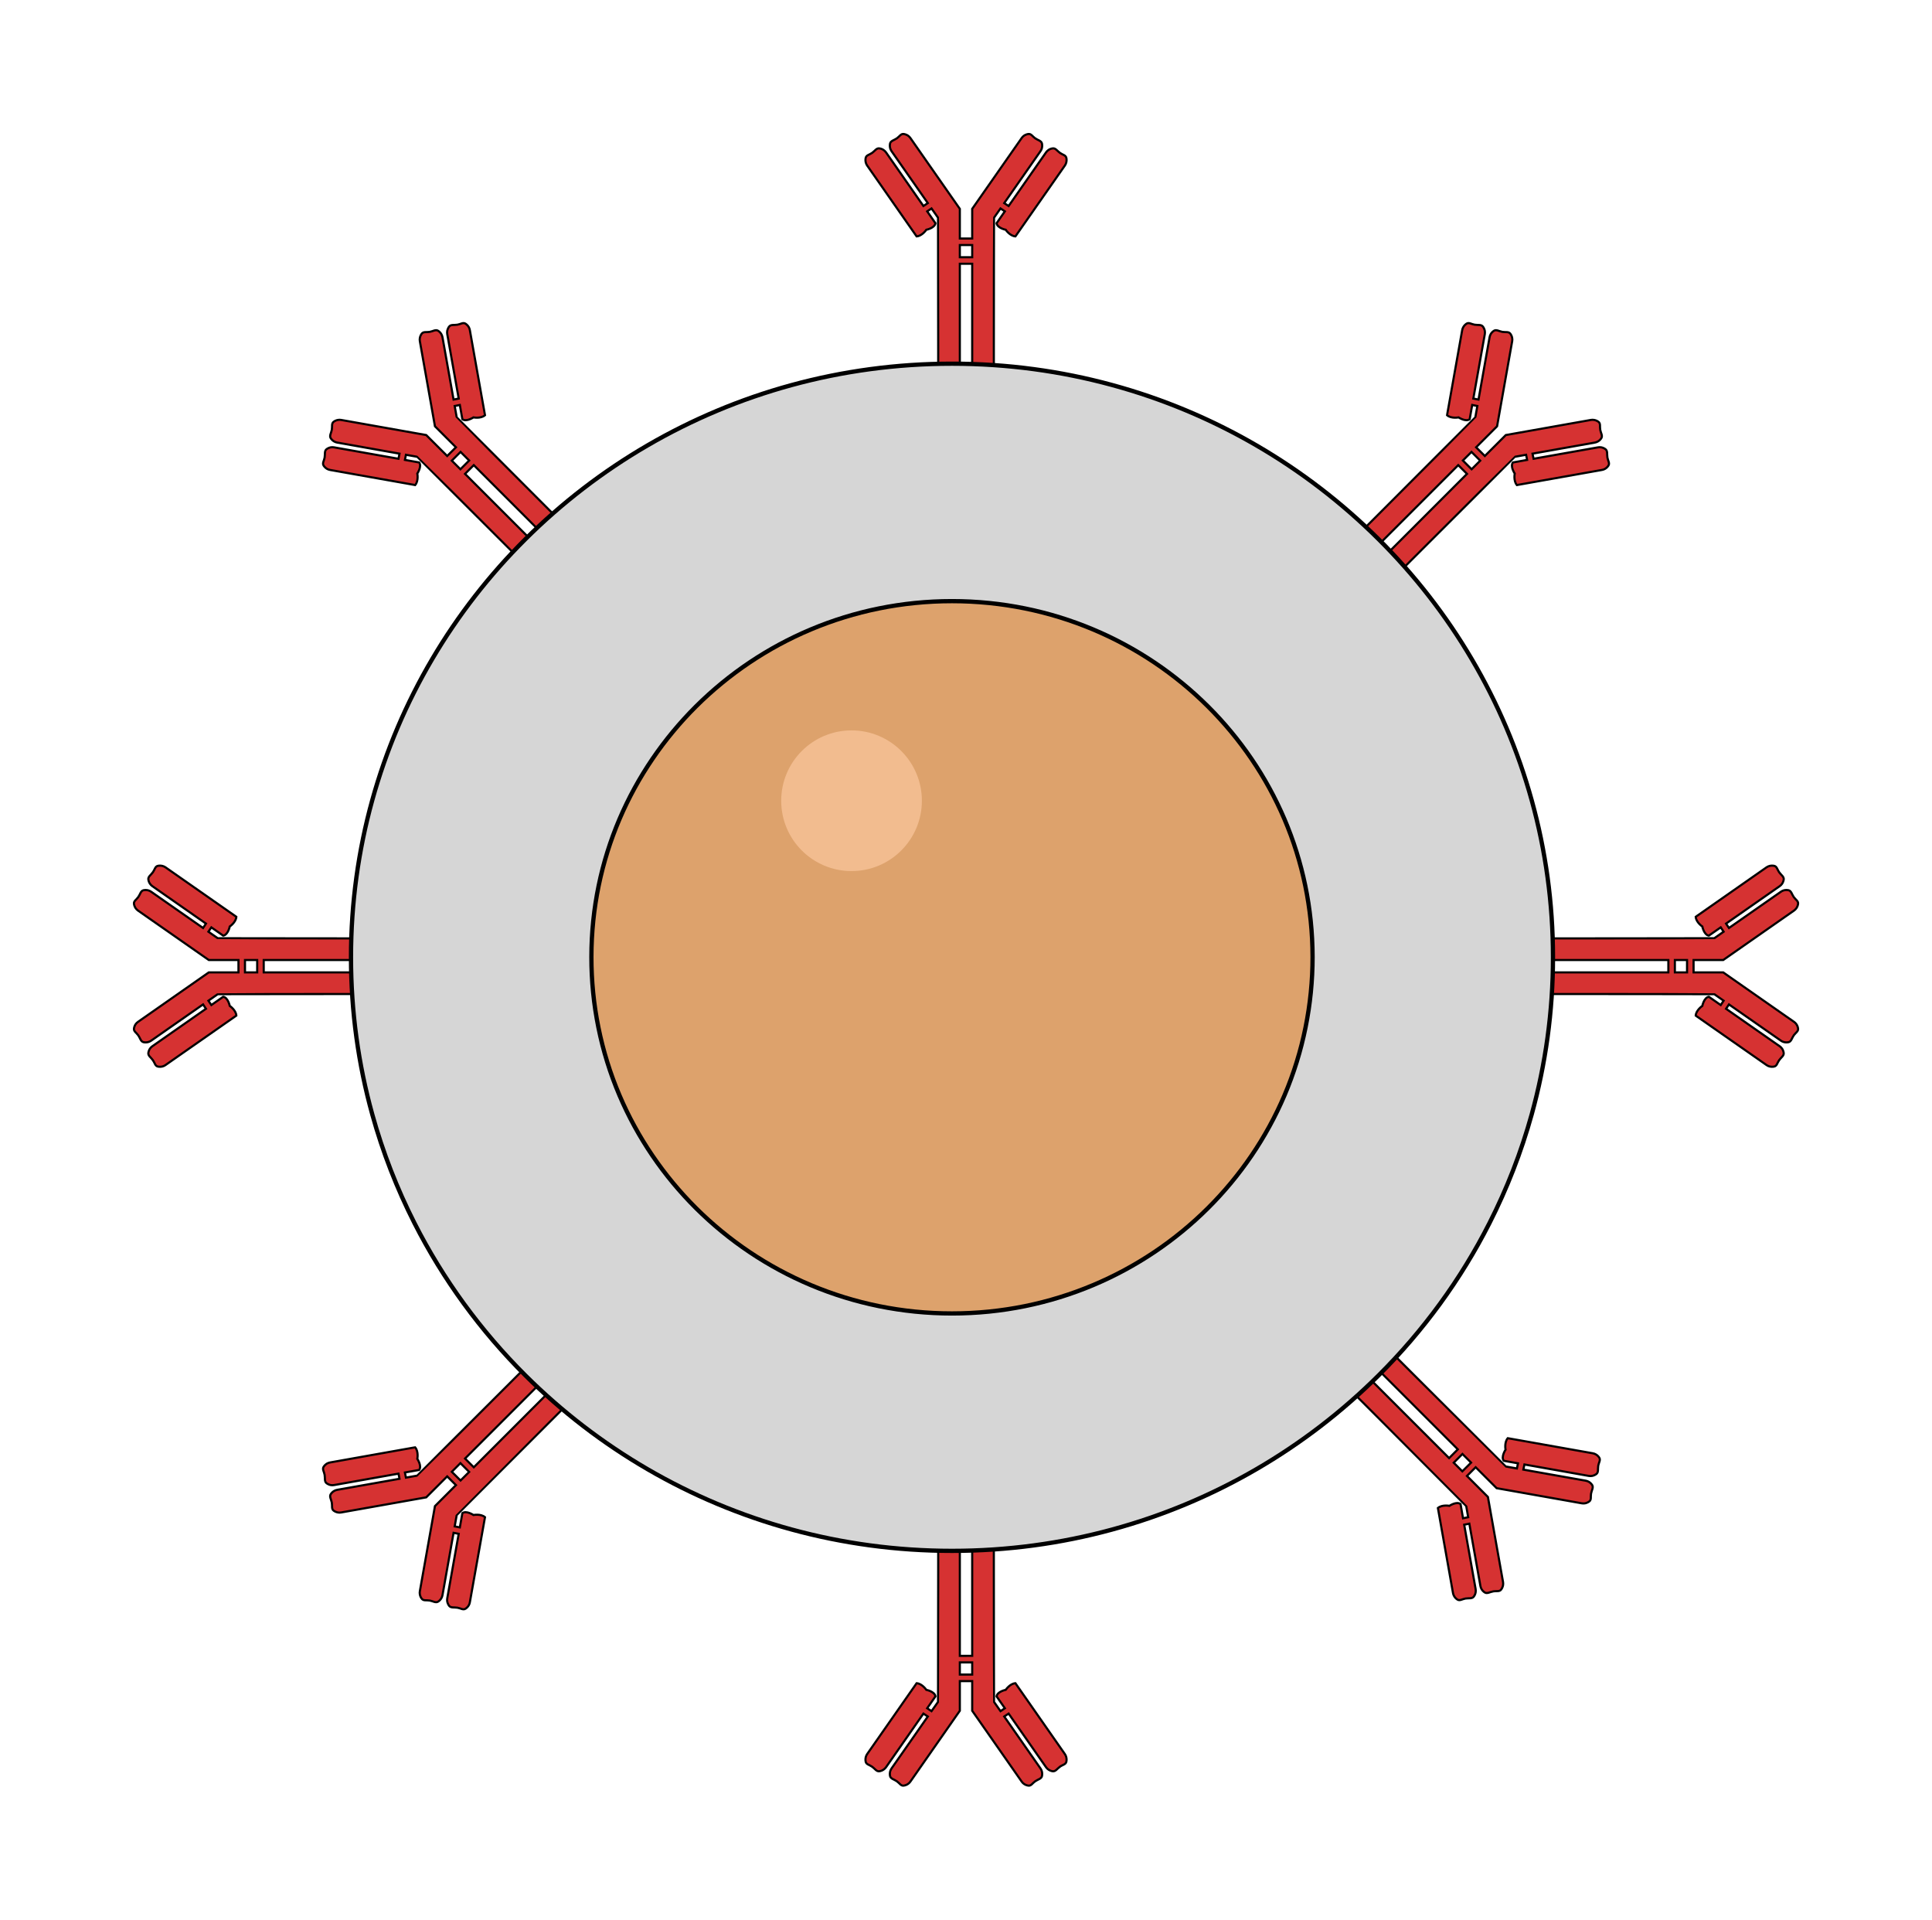
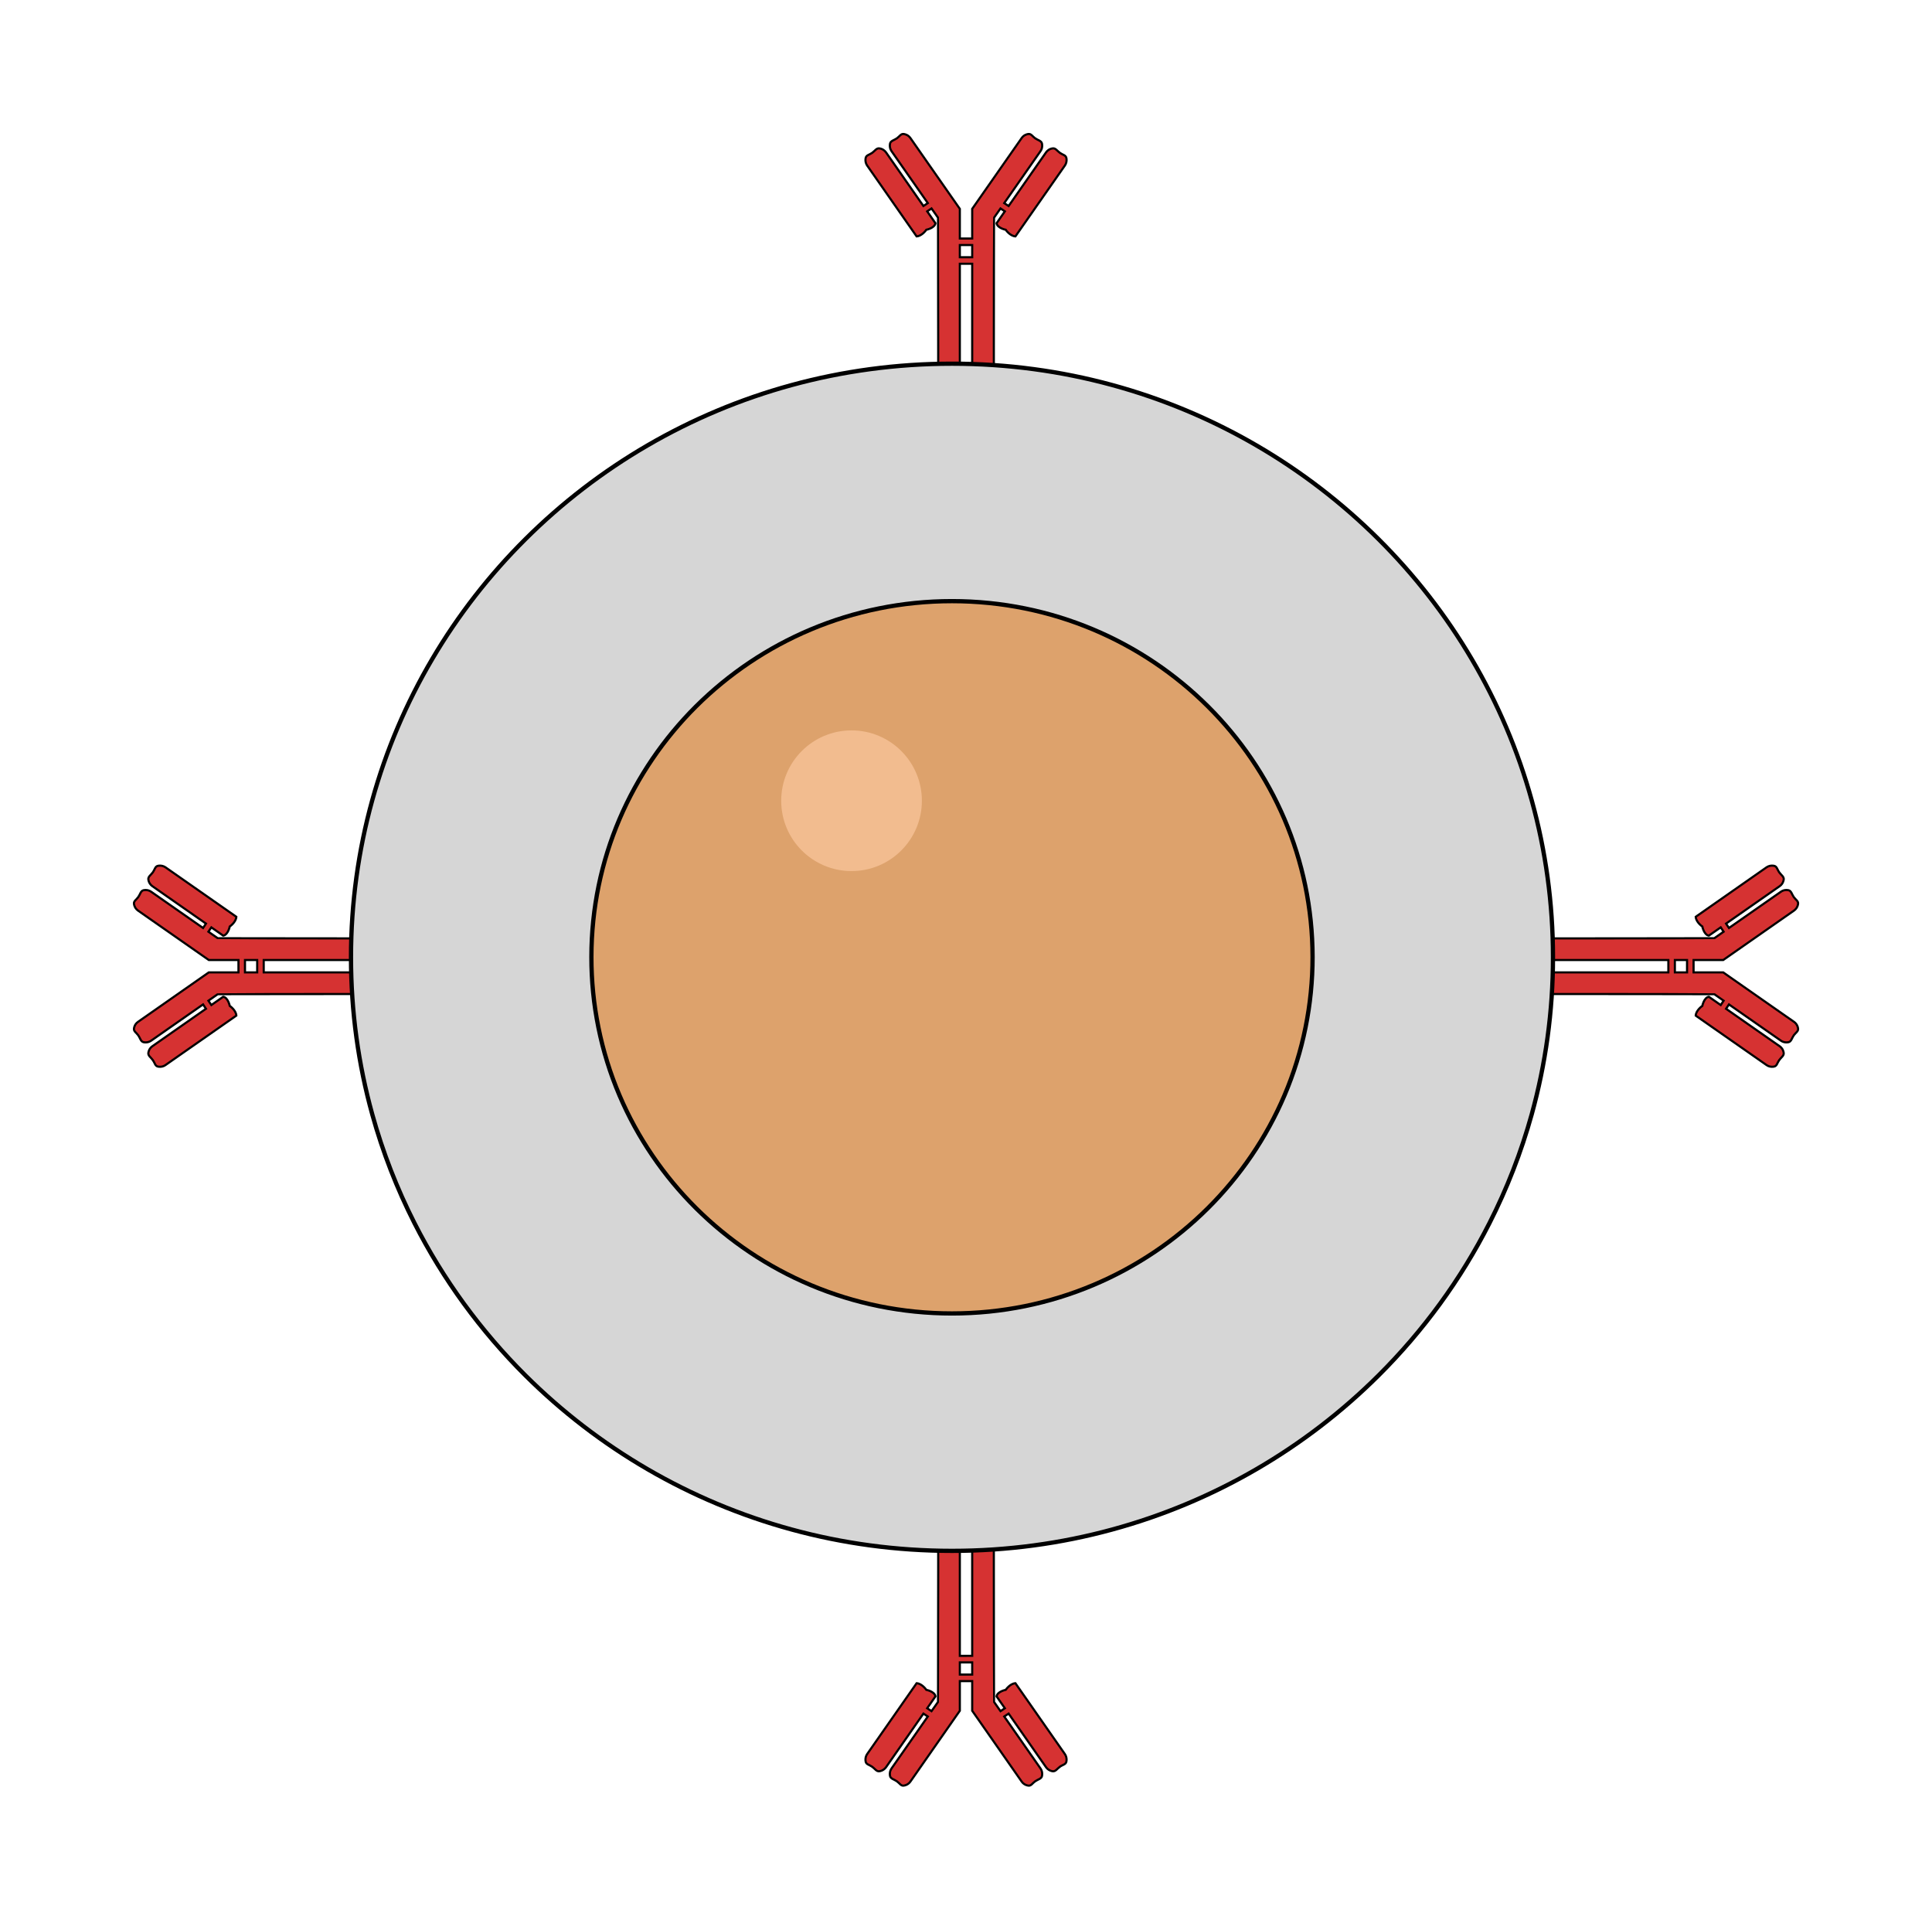
<svg xmlns="http://www.w3.org/2000/svg" width="305.093" height="303.08" viewBox="0 0 228.82 227.31" class="displayed_equation">
  <defs>
    <clipPath id="svg687173972023tikz_00003a">
      <path d="M 179 98 L 213.09 98 L 213.09 130 L 179 130 Z M 179 98" />
    </clipPath>
    <clipPath id="svg687173972023tikz_00003b">
      <path d="M 15.734 102 L 47 102 L 47 127 L 15.734 127 Z M 15.734 102" />
    </clipPath>
    <clipPath id="svg687173972023tikz_00003c">
      <path d="M 15.734 98 L 50 98 L 50 130 L 15.734 130 Z M 15.734 98" />
    </clipPath>
    <clipPath id="svg687173972023tikz_00003d">
      <path d="M 102 15.734 L 127 15.734 L 127 47 L 102 47 Z M 102 15.734" />
    </clipPath>
    <clipPath id="svg687173972023tikz_00003e">
      <path d="M 98 15.734 L 130 15.734 L 130 50 L 98 50 Z M 98 15.734" />
    </clipPath>
    <clipPath id="svg687173972023tikz_00003f">
      <path d="M 102 181 L 127 181 L 127 211.574 L 102 211.574 Z M 102 181" />
    </clipPath>
    <clipPath id="svg687173972023tikz_00003g">
      <path d="M 98 177 L 130 177 L 130 211.574 L 98 211.574 Z M 98 177" />
    </clipPath>
  </defs>
  <path d="M 212.754 121.273 C 212.68 121.168 212.59 121.078 212.48 121.004 C 209.688 119.051 206.891 117.098 204.094 115.145 C 202.922 115.145 201.754 115.145 200.582 115.145 C 200.582 114.656 200.582 114.168 200.582 113.68 C 201.754 113.68 202.922 113.68 204.094 113.68 C 206.891 111.727 209.688 109.773 212.48 107.824 C 212.59 107.746 212.68 107.656 212.754 107.551 C 212.859 107.402 212.93 107.227 212.957 107.039 C 213.012 106.699 212.676 106.547 212.449 106.227 C 212.449 106.227 212.449 106.223 212.445 106.223 C 212.223 105.902 212.156 105.48 211.82 105.414 C 211.637 105.379 211.449 105.383 211.273 105.43 C 211.148 105.465 211.031 105.516 210.926 105.594 C 208.875 107.023 206.824 108.453 204.773 109.887 C 204.66 109.715 204.547 109.543 204.43 109.367 C 206.547 107.891 208.664 106.414 210.781 104.934 C 210.891 104.859 210.98 104.766 211.055 104.664 C 211.16 104.516 211.227 104.34 211.258 104.152 C 211.309 103.812 210.949 103.613 210.723 103.293 C 210.719 103.293 210.719 103.293 210.719 103.289 C 210.496 102.973 210.457 102.594 210.121 102.527 C 209.938 102.492 209.75 102.496 209.57 102.543 C 209.449 102.574 209.332 102.629 209.223 102.703 C 206.477 104.625 203.727 106.543 200.98 108.461 C 200.93 108.496 200.883 108.527 200.836 108.562 C 200.879 109.215 201.617 109.711 201.617 109.711 C 201.617 109.711 201.812 110.703 202.391 110.793 C 202.438 110.758 202.488 110.727 202.535 110.691 C 202.957 110.398 203.375 110.105 203.797 109.812 C 203.91 109.984 204.027 110.156 204.141 110.328 C 203.777 110.582 203.414 110.84 203.051 111.09 C 203.02 111.102 192.711 111.117 187.539 111.117 C 186.289 111.117 185.039 111.117 183.793 111.117 C 183.691 111.117 183.594 111.137 183.504 111.164 C 183.328 111.223 183.176 111.328 183.051 111.473 C 182.855 111.695 182.727 112.012 182.719 112.363 C 182.719 112.375 182.719 112.387 182.719 112.398 C 182.719 112.758 182.844 113.086 183.043 113.316 C 183.176 113.469 183.336 113.578 183.516 113.637 C 183.605 113.664 183.695 113.68 183.793 113.68 C 185.113 113.68 186.434 113.68 187.75 113.68 C 191.031 113.68 194.312 113.68 197.594 113.68 C 197.594 114.168 197.594 114.656 197.594 115.145 C 194.312 115.145 191.031 115.145 187.75 115.145 C 186.434 115.145 185.113 115.145 183.793 115.145 C 183.695 115.145 183.605 115.16 183.516 115.188 C 183.336 115.242 183.176 115.355 183.043 115.508 C 182.844 115.738 182.719 116.066 182.719 116.426 C 182.719 116.438 182.719 116.449 182.719 116.461 C 182.727 116.812 182.855 117.125 183.051 117.352 C 183.176 117.492 183.328 117.602 183.504 117.656 C 183.594 117.688 183.691 117.707 183.793 117.707 C 185.039 117.707 186.289 117.707 187.539 117.707 C 192.711 117.707 203.02 117.723 203.051 117.734 C 203.414 117.988 203.777 118.238 204.141 118.496 C 204.027 118.668 203.91 118.84 203.797 119.012 C 203.375 118.719 202.957 118.426 202.535 118.133 C 202.488 118.098 202.438 118.066 202.391 118.031 C 201.812 118.121 201.617 119.113 201.617 119.113 C 201.617 119.113 200.879 119.609 200.836 120.262 C 200.883 120.297 200.93 120.328 200.977 120.363 C 203.727 122.281 206.477 124.199 209.223 126.117 C 209.332 126.195 209.449 126.25 209.57 126.281 C 209.75 126.328 209.938 126.336 210.121 126.297 C 210.457 126.23 210.496 125.852 210.719 125.535 C 210.719 125.531 210.719 125.531 210.723 125.531 C 210.949 125.211 211.309 125.012 211.254 124.672 C 211.227 124.488 211.16 124.312 211.055 124.16 C 210.98 124.059 210.891 123.965 210.781 123.891 C 208.664 122.41 206.547 120.934 204.43 119.453 C 204.547 119.281 204.66 119.109 204.773 118.938 C 206.824 120.367 208.875 121.801 210.926 123.23 C 211.031 123.309 211.148 123.359 211.273 123.395 C 211.449 123.441 211.637 123.445 211.82 123.41 C 212.156 123.344 212.223 122.922 212.445 122.602 C 212.449 122.602 212.449 122.602 212.449 122.598 C 212.676 122.281 213.012 122.125 212.957 121.781 C 212.93 121.598 212.859 121.422 212.754 121.273 Z M 198.367 113.68 C 198.848 113.68 199.328 113.68 199.809 113.68 C 199.809 114.168 199.809 114.656 199.809 115.145 C 199.328 115.145 198.848 115.145 198.367 115.145 C 198.367 114.656 198.367 114.168 198.367 113.68 Z M 198.367 113.68" fill="#d63232" />
  <g clip-path="url(#svg687173972023tikz_00003a)">
    <path d="M 2127.539 1060.366 C 2126.797 1061.42 2125.898 1062.319 2124.805 1063.061 C 2096.875 1082.592 2068.906 1102.123 2040.938 1121.655 C 2029.219 1121.655 2017.539 1121.655 2005.82 1121.655 C 2005.82 1126.537 2005.82 1131.42 2005.82 1136.303 C 2017.539 1136.303 2029.219 1136.303 2040.938 1136.303 C 2068.906 1155.834 2096.875 1175.366 2124.805 1194.858 C 2125.898 1195.639 2126.797 1196.537 2127.539 1197.592 C 2128.594 1199.077 2129.297 1200.834 2129.57 1202.709 C 2130.117 1206.108 2126.758 1207.631 2124.492 1210.834 C 2124.492 1210.834 2124.492 1210.873 2124.453 1210.873 C 2122.227 1214.077 2121.562 1218.295 2118.203 1218.959 C 2116.367 1219.311 2114.492 1219.272 2112.734 1218.803 C 2111.484 1218.452 2110.312 1217.944 2109.258 1217.162 C 2088.75 1202.866 2068.242 1188.569 2047.734 1174.233 C 2046.602 1175.952 2045.469 1177.67 2044.297 1179.428 C 2065.469 1194.194 2086.641 1208.959 2107.812 1223.764 C 2108.906 1224.506 2109.805 1225.444 2110.547 1226.459 C 2111.602 1227.944 2112.266 1229.702 2112.578 1231.577 C 2113.086 1234.975 2109.492 1236.967 2107.227 1240.17 C 2107.188 1240.17 2107.188 1240.17 2107.188 1240.209 C 2104.961 1243.373 2104.57 1247.162 2101.211 1247.827 C 2099.375 1248.178 2097.5 1248.139 2095.703 1247.67 C 2094.492 1247.358 2093.32 1246.811 2092.227 1246.069 C 2064.766 1226.85 2037.266 1207.67 2009.805 1188.491 C 2009.297 1188.139 2008.828 1187.827 2008.359 1187.475 C 2008.789 1180.952 2016.172 1175.991 2016.172 1175.991 C 2016.172 1175.991 2018.125 1166.069 2023.906 1165.17 C 2024.375 1165.522 2024.883 1165.834 2025.352 1166.186 C 2029.57 1169.116 2033.75 1172.045 2037.969 1174.975 C 2039.102 1173.256 2040.273 1171.537 2041.406 1169.819 C 2037.773 1167.28 2034.141 1164.702 2030.508 1162.202 C 2030.195 1162.084 1927.109 1161.928 1875.391 1161.928 C 1862.891 1161.928 1850.391 1161.928 1837.93 1161.928 C 1836.914 1161.928 1835.938 1161.733 1835.039 1161.459 C 1833.281 1160.873 1831.758 1159.819 1830.508 1158.373 C 1828.555 1156.147 1827.266 1152.983 1827.188 1149.467 C 1827.188 1149.35 1827.188 1149.233 1827.188 1149.116 C 1827.188 1145.522 1828.438 1142.241 1830.43 1139.936 C 1831.758 1138.412 1833.359 1137.319 1835.156 1136.733 C 1836.055 1136.459 1836.953 1136.303 1837.93 1136.303 C 1851.133 1136.303 1864.336 1136.303 1877.5 1136.303 C 1910.312 1136.303 1943.125 1136.303 1975.938 1136.303 C 1975.938 1131.42 1975.938 1126.537 1975.938 1121.655 C 1943.125 1121.655 1910.312 1121.655 1877.5 1121.655 C 1864.336 1121.655 1851.133 1121.655 1837.93 1121.655 C 1836.953 1121.655 1836.055 1121.498 1835.156 1121.225 C 1833.359 1120.678 1831.758 1119.545 1830.43 1118.022 C 1828.438 1115.717 1827.188 1112.436 1827.188 1108.842 C 1827.188 1108.725 1827.188 1108.608 1827.188 1108.491 C 1827.266 1104.975 1828.555 1101.85 1830.508 1099.584 C 1831.758 1098.178 1833.281 1097.084 1835.039 1096.537 C 1835.938 1096.225 1836.914 1096.03 1837.93 1096.03 C 1850.391 1096.03 1862.891 1096.03 1875.391 1096.03 C 1927.109 1096.03 2030.195 1095.873 2030.508 1095.756 C 2034.141 1093.217 2037.773 1090.717 2041.406 1088.139 C 2040.273 1086.42 2039.102 1084.702 2037.969 1082.983 C 2033.75 1085.912 2029.57 1088.842 2025.352 1091.772 C 2024.883 1092.123 2024.375 1092.436 2023.906 1092.787 C 2018.125 1091.889 2016.172 1081.967 2016.172 1081.967 C 2016.172 1081.967 2008.789 1077.006 2008.359 1070.483 C 2008.828 1070.131 2009.297 1069.819 2009.766 1069.467 C 2037.266 1050.287 2064.766 1031.108 2092.227 1011.928 C 2093.32 1011.147 2094.492 1010.6 2095.703 1010.288 C 2097.5 1009.819 2099.375 1009.741 2101.211 1010.131 C 2104.57 1010.795 2104.961 1014.584 2107.188 1017.748 C 2107.188 1017.788 2107.188 1017.788 2107.227 1017.788 C 2109.492 1020.991 2113.086 1022.983 2112.539 1026.381 C 2112.266 1028.217 2111.602 1029.975 2110.547 1031.498 C 2109.805 1032.514 2108.906 1033.452 2107.812 1034.194 C 2086.641 1048.998 2065.469 1063.764 2044.297 1078.569 C 2045.469 1080.287 2046.602 1082.006 2047.734 1083.725 C 2068.242 1069.428 2088.75 1055.092 2109.258 1040.795 C 2110.312 1040.014 2111.484 1039.506 2112.734 1039.155 C 2114.492 1038.686 2116.367 1038.647 2118.203 1038.998 C 2121.562 1039.662 2122.227 1043.881 2124.453 1047.084 C 2124.492 1047.084 2124.492 1047.084 2124.492 1047.123 C 2126.758 1050.287 2130.117 1051.85 2129.57 1055.287 C 2129.297 1057.123 2128.594 1058.881 2127.539 1060.366 Z M 1983.672 1136.303 C 1988.477 1136.303 1993.281 1136.303 1998.086 1136.303 C 1998.086 1131.42 1998.086 1126.537 1998.086 1121.655 C 1993.281 1121.655 1988.477 1121.655 1983.672 1121.655 C 1983.672 1126.537 1983.672 1131.42 1983.672 1136.303 Z M 1983.672 1136.303" transform="matrix(.1 0 0 -.1 0 227.31)" fill="none" stroke-width="2.524" stroke="#000" stroke-miterlimit="10" />
  </g>
  <g clip-path="url(#svg687173972023tikz_00003b)">
    <path d="M 27.211 119.113 C 27.211 119.113 27.012 118.121 26.434 118.031 C 26.387 118.066 26.34 118.098 26.289 118.133 C 25.867 118.426 25.449 118.719 25.031 119.012 C 24.914 118.84 24.801 118.668 24.684 118.496 C 25.047 118.238 25.414 117.988 25.777 117.734 C 25.805 117.723 36.113 117.707 41.289 117.707 C 42.535 117.707 43.785 117.707 45.035 117.707 C 45.133 117.707 45.23 117.688 45.324 117.656 C 45.496 117.602 45.648 117.492 45.773 117.352 C 45.973 117.125 46.098 116.812 46.105 116.461 C 46.105 116.449 46.105 116.438 46.105 116.426 C 46.105 116.066 45.98 115.738 45.781 115.508 C 45.652 115.355 45.488 115.242 45.309 115.188 C 45.223 115.16 45.129 115.145 45.035 115.145 C 43.715 115.145 42.395 115.145 41.074 115.145 C 37.793 115.145 34.516 115.145 31.234 115.145 C 31.234 114.656 31.234 114.168 31.234 113.68 C 34.512 113.68 37.793 113.68 41.074 113.68 C 42.395 113.68 43.715 113.68 45.035 113.68 C 45.129 113.68 45.223 113.664 45.309 113.637 C 45.488 113.578 45.652 113.469 45.781 113.316 C 45.98 113.086 46.105 112.758 46.105 112.398 C 46.105 112.387 46.105 112.375 46.105 112.363 C 46.098 112.012 45.973 111.695 45.773 111.473 C 45.648 111.328 45.496 111.223 45.324 111.164 C 45.23 111.137 45.133 111.117 45.035 111.117 C 43.785 111.117 42.535 111.117 41.289 111.117 C 36.113 111.117 25.805 111.102 25.777 111.09 C 25.414 110.84 25.047 110.582 24.684 110.328 C 24.801 110.156 24.914 109.984 25.031 109.812 C 25.449 110.105 25.867 110.398 26.289 110.691 C 26.34 110.727 26.387 110.758 26.434 110.793 C 27.012 110.703 27.211 109.711 27.211 109.711 C 27.211 109.711 27.949 109.215 27.992 108.562 C 27.945 108.527 27.895 108.496 27.848 108.461 C 25.098 106.543 22.352 104.621 19.602 102.703 C 19.492 102.629 19.375 102.574 19.254 102.543 C 19.074 102.496 18.887 102.492 18.703 102.527 C 18.367 102.594 18.332 102.973 18.105 103.289 C 18.105 103.289 18.105 103.293 18.102 103.293 C 17.875 103.613 17.516 103.812 17.57 104.152 C 17.598 104.34 17.664 104.516 17.773 104.664 C 17.844 104.766 17.938 104.859 18.043 104.934 C 20.16 106.414 22.277 107.891 24.395 109.367 C 24.281 109.543 24.164 109.715 24.051 109.887 C 22 108.453 19.953 107.023 17.902 105.594 C 17.793 105.516 17.676 105.465 17.551 105.43 C 17.375 105.383 17.188 105.379 17.004 105.414 C 16.668 105.48 16.602 105.902 16.379 106.223 C 16.379 106.223 16.379 106.227 16.375 106.227 C 16.148 106.547 15.816 106.699 15.867 107.039 C 15.898 107.227 15.965 107.402 16.07 107.551 C 16.145 107.656 16.234 107.746 16.344 107.824 C 19.141 109.773 21.938 111.727 24.73 113.68 C 25.902 113.68 27.074 113.68 28.242 113.68 C 28.242 114.168 28.242 114.656 28.242 115.145 C 27.074 115.145 25.902 115.145 24.73 115.145 C 21.938 117.098 19.141 119.051 16.344 121.004 C 16.234 121.078 16.145 121.168 16.07 121.273 C 15.965 121.422 15.898 121.598 15.867 121.781 C 15.816 122.125 16.148 122.281 16.375 122.598 C 16.379 122.602 16.379 122.602 16.379 122.602 C 16.602 122.922 16.668 123.344 17.004 123.41 C 17.188 123.445 17.375 123.441 17.551 123.395 C 17.676 123.359 17.793 123.309 17.902 123.23 C 19.953 121.801 22 120.367 24.051 118.938 C 24.164 119.109 24.281 119.281 24.395 119.453 C 22.277 120.934 20.16 122.41 18.043 123.891 C 17.938 123.965 17.844 124.059 17.773 124.16 C 17.664 124.312 17.598 124.484 17.57 124.672 C 17.516 125.012 17.875 125.211 18.102 125.531 C 18.105 125.531 18.105 125.531 18.105 125.535 C 18.332 125.852 18.367 126.23 18.703 126.297 C 18.887 126.336 19.074 126.328 19.254 126.281 C 19.375 126.25 19.492 126.195 19.602 126.117 C 22.352 124.199 25.098 122.281 27.848 120.363 C 27.895 120.328 27.945 120.297 27.992 120.262 C 27.949 119.609 27.211 119.113 27.211 119.113 Z M 29.016 113.68 C 29.496 113.68 29.977 113.68 30.461 113.68 C 30.461 114.168 30.461 114.656 30.461 115.145 C 29.98 115.145 29.496 115.145 29.016 115.145 C 29.016 114.656 29.016 114.168 29.016 113.68 Z M 29.016 113.68" fill="#d63232" />
  </g>
  <g clip-path="url(#svg687173972023tikz_00003c)">
-     <path d="M 272.109 1081.967 C 272.109 1081.967 270.117 1091.889 264.336 1092.787 C 263.867 1092.436 263.398 1092.123 262.891 1091.772 C 258.672 1088.842 254.492 1085.912 250.312 1082.983 C 249.141 1084.702 248.008 1086.42 246.836 1088.139 C 250.469 1090.717 254.141 1093.217 257.773 1095.756 C 258.047 1095.873 361.133 1096.03 412.891 1096.03 C 425.352 1096.03 437.852 1096.03 450.352 1096.03 C 451.328 1096.03 452.305 1096.225 453.242 1096.537 C 454.961 1097.084 456.484 1098.178 457.734 1099.584 C 459.727 1101.85 460.977 1104.975 461.055 1108.491 C 461.055 1108.608 461.055 1108.725 461.055 1108.842 C 461.055 1112.436 459.805 1115.717 457.812 1118.022 C 456.523 1119.545 454.883 1120.678 453.086 1121.225 C 452.227 1121.498 451.289 1121.655 450.352 1121.655 C 437.148 1121.655 423.945 1121.655 410.742 1121.655 C 377.93 1121.655 345.156 1121.655 312.344 1121.655 C 312.344 1126.537 312.344 1131.42 312.344 1136.303 C 345.117 1136.303 377.93 1136.303 410.742 1136.303 C 423.945 1136.303 437.148 1136.303 450.352 1136.303 C 451.289 1136.303 452.227 1136.459 453.086 1136.733 C 454.883 1137.319 456.523 1138.412 457.812 1139.936 C 459.805 1142.241 461.055 1145.522 461.055 1149.116 C 461.055 1149.233 461.055 1149.35 461.055 1149.467 C 460.977 1152.983 459.727 1156.147 457.734 1158.373 C 456.484 1159.819 454.961 1160.873 453.242 1161.459 C 452.305 1161.733 451.328 1161.928 450.352 1161.928 C 437.852 1161.928 425.352 1161.928 412.891 1161.928 C 361.133 1161.928 258.047 1162.084 257.773 1162.202 C 254.141 1164.702 250.469 1167.28 246.836 1169.819 C 248.008 1171.537 249.141 1173.256 250.312 1174.975 C 254.492 1172.045 258.672 1169.116 262.891 1166.186 C 263.398 1165.834 263.867 1165.522 264.336 1165.17 C 270.117 1166.069 272.109 1175.991 272.109 1175.991 C 272.109 1175.991 279.492 1180.952 279.922 1187.475 C 279.453 1187.827 278.945 1188.139 278.477 1188.491 C 250.977 1207.67 223.516 1226.889 196.016 1246.069 C 194.922 1246.811 193.75 1247.358 192.539 1247.67 C 190.742 1248.139 188.867 1248.178 187.031 1247.827 C 183.672 1247.162 183.32 1243.373 181.055 1240.209 C 181.055 1240.209 181.055 1240.17 181.016 1240.17 C 178.75 1236.967 175.156 1234.975 175.703 1231.577 C 175.977 1229.702 176.641 1227.944 177.734 1226.459 C 178.438 1225.444 179.375 1224.506 180.43 1223.764 C 201.602 1208.959 222.773 1194.194 243.945 1179.428 C 242.812 1177.67 241.641 1175.952 240.508 1174.233 C 220 1188.569 199.531 1202.866 179.023 1217.162 C 177.93 1217.944 176.758 1218.452 175.508 1218.803 C 173.75 1219.272 171.875 1219.311 170.039 1218.959 C 166.68 1218.295 166.016 1214.077 163.789 1210.873 C 163.789 1210.873 163.789 1210.834 163.75 1210.834 C 161.484 1207.631 158.164 1206.108 158.672 1202.709 C 158.984 1200.834 159.648 1199.077 160.703 1197.592 C 161.445 1196.537 162.344 1195.639 163.438 1194.858 C 191.406 1175.366 219.375 1155.834 247.305 1136.303 C 259.023 1136.303 270.742 1136.303 282.422 1136.303 C 282.422 1131.42 282.422 1126.537 282.422 1121.655 C 270.742 1121.655 259.023 1121.655 247.305 1121.655 C 219.375 1102.123 191.406 1082.592 163.438 1063.061 C 162.344 1062.319 161.445 1061.42 160.703 1060.366 C 159.648 1058.881 158.984 1057.123 158.672 1055.287 C 158.164 1051.85 161.484 1050.287 163.75 1047.123 C 163.789 1047.084 163.789 1047.084 163.789 1047.084 C 166.016 1043.881 166.68 1039.662 170.039 1038.998 C 171.875 1038.647 173.75 1038.686 175.508 1039.155 C 176.758 1039.506 177.93 1040.014 179.023 1040.795 C 199.531 1055.092 220 1069.428 240.508 1083.725 C 241.641 1082.006 242.812 1080.287 243.945 1078.569 C 222.773 1063.764 201.602 1048.998 180.43 1034.194 C 179.375 1033.452 178.438 1032.514 177.734 1031.498 C 176.641 1029.975 175.977 1028.256 175.703 1026.381 C 175.156 1022.983 178.75 1020.991 181.016 1017.788 C 181.055 1017.788 181.055 1017.788 181.055 1017.748 C 183.32 1014.584 183.672 1010.795 187.031 1010.131 C 188.867 1009.741 190.742 1009.819 192.539 1010.288 C 193.75 1010.6 194.922 1011.147 196.016 1011.928 C 223.516 1031.108 250.977 1050.287 278.477 1069.467 C 278.945 1069.819 279.453 1070.131 279.922 1070.483 C 279.492 1077.006 272.109 1081.967 272.109 1081.967 Z M 290.156 1136.303 C 294.961 1136.303 299.766 1136.303 304.609 1136.303 C 304.609 1131.42 304.609 1126.537 304.609 1121.655 C 299.805 1121.655 294.961 1121.655 290.156 1121.655 C 290.156 1126.537 290.156 1131.42 290.156 1136.303 Z M 290.156 1136.303" transform="matrix(.1 0 0 -.1 0 227.31)" fill="none" stroke-width="2.524" stroke="#000" stroke-miterlimit="10" />
+     <path d="M 272.109 1081.967 C 272.109 1081.967 270.117 1091.889 264.336 1092.787 C 263.867 1092.436 263.398 1092.123 262.891 1091.772 C 258.672 1088.842 254.492 1085.912 250.312 1082.983 C 249.141 1084.702 248.008 1086.42 246.836 1088.139 C 250.469 1090.717 254.141 1093.217 257.773 1095.756 C 258.047 1095.873 361.133 1096.03 412.891 1096.03 C 425.352 1096.03 437.852 1096.03 450.352 1096.03 C 451.328 1096.03 452.305 1096.225 453.242 1096.537 C 454.961 1097.084 456.484 1098.178 457.734 1099.584 C 459.727 1101.85 460.977 1104.975 461.055 1108.491 C 461.055 1108.608 461.055 1108.725 461.055 1108.842 C 461.055 1112.436 459.805 1115.717 457.812 1118.022 C 456.523 1119.545 454.883 1120.678 453.086 1121.225 C 452.227 1121.498 451.289 1121.655 450.352 1121.655 C 437.148 1121.655 423.945 1121.655 410.742 1121.655 C 377.93 1121.655 345.156 1121.655 312.344 1121.655 C 312.344 1126.537 312.344 1131.42 312.344 1136.303 C 345.117 1136.303 377.93 1136.303 410.742 1136.303 C 423.945 1136.303 437.148 1136.303 450.352 1136.303 C 451.289 1136.303 452.227 1136.459 453.086 1136.733 C 454.883 1137.319 456.523 1138.412 457.812 1139.936 C 459.805 1142.241 461.055 1145.522 461.055 1149.116 C 461.055 1149.233 461.055 1149.35 461.055 1149.467 C 460.977 1152.983 459.727 1156.147 457.734 1158.373 C 456.484 1159.819 454.961 1160.873 453.242 1161.459 C 452.305 1161.733 451.328 1161.928 450.352 1161.928 C 437.852 1161.928 425.352 1161.928 412.891 1161.928 C 361.133 1161.928 258.047 1162.084 257.773 1162.202 C 254.141 1164.702 250.469 1167.28 246.836 1169.819 C 248.008 1171.537 249.141 1173.256 250.312 1174.975 C 254.492 1172.045 258.672 1169.116 262.891 1166.186 C 263.398 1165.834 263.867 1165.522 264.336 1165.17 C 270.117 1166.069 272.109 1175.991 272.109 1175.991 C 272.109 1175.991 279.492 1180.952 279.922 1187.475 C 279.453 1187.827 278.945 1188.139 278.477 1188.491 C 250.977 1207.67 223.516 1226.889 196.016 1246.069 C 194.922 1246.811 193.75 1247.358 192.539 1247.67 C 190.742 1248.139 188.867 1248.178 187.031 1247.827 C 183.672 1247.162 183.32 1243.373 181.055 1240.209 C 178.75 1236.967 175.156 1234.975 175.703 1231.577 C 175.977 1229.702 176.641 1227.944 177.734 1226.459 C 178.438 1225.444 179.375 1224.506 180.43 1223.764 C 201.602 1208.959 222.773 1194.194 243.945 1179.428 C 242.812 1177.67 241.641 1175.952 240.508 1174.233 C 220 1188.569 199.531 1202.866 179.023 1217.162 C 177.93 1217.944 176.758 1218.452 175.508 1218.803 C 173.75 1219.272 171.875 1219.311 170.039 1218.959 C 166.68 1218.295 166.016 1214.077 163.789 1210.873 C 163.789 1210.873 163.789 1210.834 163.75 1210.834 C 161.484 1207.631 158.164 1206.108 158.672 1202.709 C 158.984 1200.834 159.648 1199.077 160.703 1197.592 C 161.445 1196.537 162.344 1195.639 163.438 1194.858 C 191.406 1175.366 219.375 1155.834 247.305 1136.303 C 259.023 1136.303 270.742 1136.303 282.422 1136.303 C 282.422 1131.42 282.422 1126.537 282.422 1121.655 C 270.742 1121.655 259.023 1121.655 247.305 1121.655 C 219.375 1102.123 191.406 1082.592 163.438 1063.061 C 162.344 1062.319 161.445 1061.42 160.703 1060.366 C 159.648 1058.881 158.984 1057.123 158.672 1055.287 C 158.164 1051.85 161.484 1050.287 163.75 1047.123 C 163.789 1047.084 163.789 1047.084 163.789 1047.084 C 166.016 1043.881 166.68 1039.662 170.039 1038.998 C 171.875 1038.647 173.75 1038.686 175.508 1039.155 C 176.758 1039.506 177.93 1040.014 179.023 1040.795 C 199.531 1055.092 220 1069.428 240.508 1083.725 C 241.641 1082.006 242.812 1080.287 243.945 1078.569 C 222.773 1063.764 201.602 1048.998 180.43 1034.194 C 179.375 1033.452 178.438 1032.514 177.734 1031.498 C 176.641 1029.975 175.977 1028.256 175.703 1026.381 C 175.156 1022.983 178.75 1020.991 181.016 1017.788 C 181.055 1017.788 181.055 1017.788 181.055 1017.748 C 183.32 1014.584 183.672 1010.795 187.031 1010.131 C 188.867 1009.741 190.742 1009.819 192.539 1010.288 C 193.75 1010.6 194.922 1011.147 196.016 1011.928 C 223.516 1031.108 250.977 1050.287 278.477 1069.467 C 278.945 1069.819 279.453 1070.131 279.922 1070.483 C 279.492 1077.006 272.109 1081.967 272.109 1081.967 Z M 290.156 1136.303 C 294.961 1136.303 299.766 1136.303 304.609 1136.303 C 304.609 1131.42 304.609 1126.537 304.609 1121.655 C 299.805 1121.655 294.961 1121.655 290.156 1121.655 C 290.156 1126.537 290.156 1131.42 290.156 1136.303 Z M 290.156 1136.303" transform="matrix(.1 0 0 -.1 0 227.31)" fill="none" stroke-width="2.524" stroke="#000" stroke-miterlimit="10" />
  </g>
  <g clip-path="url(#svg687173972023tikz_00003d)">
    <path d="M 125.535 18.105 C 125.535 18.105 125.531 18.105 125.531 18.102 C 125.215 17.875 125.012 17.516 124.672 17.57 C 124.488 17.598 124.312 17.664 124.16 17.773 C 124.059 17.848 123.965 17.938 123.891 18.043 C 122.41 20.16 120.934 22.277 119.457 24.395 C 119.285 24.281 119.109 24.164 118.938 24.051 C 120.367 22 121.801 19.949 123.23 17.902 C 123.309 17.793 123.363 17.676 123.395 17.555 C 123.441 17.375 123.445 17.188 123.41 17.004 C 123.344 16.668 122.922 16.602 122.605 16.379 C 122.602 16.379 122.602 16.375 122.598 16.375 C 122.281 16.148 122.125 15.816 121.785 15.867 C 121.602 15.898 121.426 15.965 121.273 16.07 C 121.172 16.145 121.078 16.234 121.004 16.344 C 119.051 19.141 117.098 21.938 115.145 24.73 C 115.145 25.902 115.145 27.074 115.145 28.242 C 114.656 28.242 114.168 28.242 113.68 28.242 C 113.68 27.074 113.68 25.902 113.68 24.73 C 111.727 21.938 109.777 19.141 107.824 16.344 C 107.746 16.234 107.656 16.145 107.551 16.07 C 107.402 15.965 107.227 15.898 107.039 15.867 C 106.703 15.816 106.547 16.148 106.227 16.375 C 106.227 16.375 106.223 16.379 106.223 16.379 C 105.906 16.602 105.484 16.668 105.414 17.004 C 105.379 17.188 105.383 17.375 105.43 17.555 C 105.465 17.676 105.52 17.793 105.594 17.902 C 107.023 19.949 108.457 22 109.887 24.051 C 109.715 24.164 109.543 24.281 109.367 24.395 C 107.891 22.277 106.414 20.16 104.938 18.043 C 104.859 17.938 104.77 17.848 104.664 17.773 C 104.516 17.664 104.34 17.598 104.152 17.57 C 103.812 17.516 103.613 17.875 103.297 18.102 C 103.293 18.105 103.293 18.105 103.289 18.105 C 102.973 18.328 102.594 18.367 102.527 18.703 C 102.492 18.887 102.496 19.074 102.543 19.254 C 102.574 19.375 102.629 19.492 102.703 19.602 C 104.625 22.352 106.543 25.098 108.461 27.848 C 108.496 27.895 108.527 27.941 108.562 27.992 C 109.215 27.945 109.711 27.207 109.711 27.207 C 109.711 27.207 110.703 27.012 110.793 26.434 C 110.762 26.387 110.727 26.336 110.691 26.289 C 110.398 25.867 110.105 25.449 109.812 25.027 C 109.984 24.914 110.156 24.801 110.328 24.684 C 110.586 25.051 110.84 25.414 111.094 25.773 C 111.102 25.801 111.117 36.113 111.117 41.285 C 111.117 42.535 111.117 43.785 111.117 45.031 C 111.117 45.133 111.137 45.23 111.164 45.324 C 111.223 45.492 111.332 45.648 111.473 45.773 C 111.699 45.973 112.012 46.098 112.363 46.105 C 112.375 46.105 112.387 46.105 112.398 46.105 C 112.762 46.105 113.086 45.98 113.316 45.781 C 113.469 45.652 113.582 45.488 113.641 45.309 C 113.664 45.223 113.68 45.129 113.68 45.031 C 113.68 43.715 113.68 42.395 113.68 41.074 C 113.68 37.793 113.68 34.512 113.68 31.234 C 114.168 31.234 114.656 31.23 115.145 31.23 C 115.145 34.512 115.145 37.793 115.145 41.074 C 115.145 42.395 115.145 43.715 115.145 45.031 C 115.145 45.129 115.16 45.223 115.188 45.309 C 115.242 45.488 115.355 45.652 115.508 45.781 C 115.738 45.98 116.066 46.105 116.426 46.105 C 116.438 46.105 116.449 46.105 116.461 46.105 C 116.812 46.098 117.129 45.973 117.352 45.773 C 117.496 45.648 117.602 45.492 117.66 45.324 C 117.688 45.23 117.707 45.133 117.707 45.031 C 117.707 43.785 117.707 42.535 117.707 41.285 C 117.707 36.113 117.723 25.805 117.734 25.773 C 117.988 25.414 118.242 25.051 118.496 24.684 C 118.668 24.801 118.84 24.914 119.012 25.027 C 118.719 25.449 118.426 25.867 118.133 26.289 C 118.098 26.336 118.066 26.387 118.031 26.434 C 118.121 27.012 119.113 27.207 119.113 27.207 C 119.113 27.207 119.609 27.945 120.262 27.992 C 120.297 27.941 120.328 27.895 120.363 27.848 C 122.281 25.098 124.199 22.352 126.121 19.602 C 126.195 19.492 126.25 19.375 126.281 19.254 C 126.328 19.074 126.336 18.887 126.297 18.703 C 126.23 18.367 125.852 18.328 125.535 18.105 Z M 113.68 30.461 C 113.68 29.977 113.68 29.496 113.68 29.016 C 114.168 29.016 114.656 29.016 115.145 29.016 C 115.145 29.496 115.145 29.977 115.145 30.461 C 114.656 30.461 114.168 30.461 113.68 30.461 Z M 113.68 30.461" fill="#d63232" />
  </g>
  <g clip-path="url(#svg687173972023tikz_00003e)">
    <path d="M 1255.352 2092.045 C 1255.352 2092.045 1255.312 2092.045 1255.312 2092.084 C 1252.148 2094.35 1250.117 2097.944 1246.719 2097.397 C 1244.883 2097.123 1243.125 2096.459 1241.602 2095.366 C 1240.586 2094.623 1239.648 2093.725 1238.906 2092.67 C 1224.102 2071.498 1209.336 2050.327 1194.57 2029.155 C 1192.852 2030.287 1191.094 2031.459 1189.375 2032.592 C 1203.672 2053.1 1218.008 2073.608 1232.305 2094.077 C 1233.086 2095.17 1233.633 2096.342 1233.945 2097.553 C 1234.414 2099.35 1234.453 2101.225 1234.102 2103.061 C 1233.438 2106.42 1229.219 2107.084 1226.055 2109.311 C 1226.016 2109.311 1226.016 2109.35 1225.977 2109.35 C 1222.812 2111.616 1221.25 2114.936 1217.852 2114.428 C 1216.016 2114.116 1214.258 2113.452 1212.734 2112.397 C 1211.719 2111.655 1210.781 2110.756 1210.039 2109.662 C 1190.508 2081.694 1170.977 2053.725 1151.445 2025.795 C 1151.445 2014.077 1151.445 2002.358 1151.445 1990.678 C 1146.562 1990.678 1141.68 1990.678 1136.797 1990.678 C 1136.797 2002.358 1136.797 2014.077 1136.797 2025.795 C 1117.266 2053.725 1097.773 2081.694 1078.242 2109.662 C 1077.461 2110.756 1076.562 2111.655 1075.508 2112.397 C 1074.023 2113.452 1072.266 2114.116 1070.391 2114.428 C 1067.031 2114.936 1065.469 2111.616 1062.266 2109.35 C 1062.266 2109.35 1062.227 2109.311 1062.227 2109.311 C 1059.062 2107.084 1054.844 2106.42 1054.141 2103.061 C 1053.789 2101.225 1053.828 2099.35 1054.297 2097.553 C 1054.648 2096.342 1055.195 2095.17 1055.938 2094.077 C 1070.234 2073.608 1084.57 2053.1 1098.867 2032.592 C 1097.148 2031.459 1095.43 2030.287 1093.672 2029.155 C 1078.906 2050.327 1064.141 2071.498 1049.375 2092.67 C 1048.594 2093.725 1047.695 2094.623 1046.641 2095.366 C 1045.156 2096.459 1043.398 2097.123 1041.523 2097.397 C 1038.125 2097.944 1036.133 2094.35 1032.969 2092.084 C 1032.93 2092.045 1032.93 2092.045 1032.891 2092.045 C 1029.727 2089.819 1025.938 2089.428 1025.273 2086.069 C 1024.922 2084.233 1024.961 2082.358 1025.43 2080.561 C 1025.742 2079.35 1026.289 2078.178 1027.031 2077.084 C 1046.25 2049.584 1065.43 2022.123 1084.609 1994.623 C 1084.961 1994.155 1085.273 1993.686 1085.625 1993.178 C 1092.148 1993.647 1097.109 2001.03 1097.109 2001.03 C 1097.109 2001.03 1107.031 2002.983 1107.93 2008.764 C 1107.617 2009.233 1107.266 2009.741 1106.914 2010.209 C 1103.984 2014.428 1101.055 2018.608 1098.125 2022.827 C 1099.844 2023.959 1101.562 2025.092 1103.281 2026.264 C 1105.859 2022.592 1108.398 2018.959 1110.938 2015.366 C 1111.016 2015.092 1111.172 1911.967 1111.172 1860.248 C 1111.172 1847.748 1111.172 1835.248 1111.172 1822.787 C 1111.172 1821.772 1111.367 1820.795 1111.641 1819.858 C 1112.227 1818.178 1113.32 1816.616 1114.727 1815.366 C 1116.992 1813.373 1120.117 1812.123 1123.633 1812.045 C 1123.75 1812.045 1123.867 1812.045 1123.984 1812.045 C 1127.617 1812.045 1130.859 1813.295 1133.164 1815.287 C 1134.688 1816.577 1135.82 1818.217 1136.406 1820.014 C 1136.641 1820.873 1136.797 1821.811 1136.797 1822.787 C 1136.797 1835.952 1136.797 1849.155 1136.797 1862.358 C 1136.797 1895.17 1136.797 1927.983 1136.797 1960.756 C 1141.68 1960.756 1146.562 1960.795 1151.445 1960.795 C 1151.445 1927.983 1151.445 1895.17 1151.445 1862.358 C 1151.445 1849.155 1151.445 1835.952 1151.445 1822.787 C 1151.445 1821.811 1151.602 1820.873 1151.875 1820.014 C 1152.422 1818.217 1153.555 1816.577 1155.078 1815.287 C 1157.383 1813.295 1160.664 1812.045 1164.258 1812.045 C 1164.375 1812.045 1164.492 1812.045 1164.609 1812.045 C 1168.125 1812.123 1171.289 1813.373 1173.516 1815.366 C 1174.961 1816.616 1176.016 1818.178 1176.602 1819.858 C 1176.875 1820.795 1177.07 1821.772 1177.07 1822.787 C 1177.07 1835.248 1177.07 1847.748 1177.07 1860.248 C 1177.07 1911.967 1177.227 2015.053 1177.344 2015.366 C 1179.883 2018.959 1182.422 2022.592 1184.961 2026.264 C 1186.68 2025.092 1188.398 2023.959 1190.117 2022.827 C 1187.188 2018.608 1184.258 2014.428 1181.328 2010.209 C 1180.977 2009.741 1180.664 2009.233 1180.312 2008.764 C 1181.211 2002.983 1191.133 2001.03 1191.133 2001.03 C 1191.133 2001.03 1196.094 1993.647 1202.617 1993.178 C 1202.969 1993.686 1203.281 1994.155 1203.633 1994.623 C 1222.812 2022.123 1241.992 2049.584 1261.211 2077.084 C 1261.953 2078.178 1262.5 2079.35 1262.812 2080.561 C 1263.281 2082.358 1263.359 2084.233 1262.969 2086.069 C 1262.305 2089.428 1258.516 2089.819 1255.352 2092.045 Z M 1136.797 1968.491 C 1136.797 1973.334 1136.797 1978.139 1136.797 1982.944 C 1141.68 1982.944 1146.562 1982.944 1151.445 1982.944 C 1151.445 1978.139 1151.445 1973.334 1151.445 1968.491 C 1146.562 1968.491 1141.68 1968.491 1136.797 1968.491 Z M 1136.797 1968.491" transform="matrix(.1 0 0 -.1 0 227.31)" fill="none" stroke-width="2.524" stroke="#000" stroke-miterlimit="10" />
  </g>
  <g clip-path="url(#svg687173972023tikz_00003f)">
    <path d="M 126.121 207.707 C 124.199 204.957 122.281 202.211 120.363 199.461 C 120.328 199.414 120.297 199.367 120.262 199.316 C 119.609 199.363 119.113 200.102 119.113 200.102 C 119.113 200.102 118.121 200.297 118.031 200.875 C 118.066 200.922 118.098 200.973 118.133 201.02 C 118.426 201.441 118.719 201.859 119.012 202.281 C 118.84 202.395 118.668 202.508 118.496 202.625 C 118.242 202.262 117.988 201.895 117.734 201.535 C 117.723 201.504 117.707 191.195 117.707 186.023 C 117.707 184.773 117.707 183.523 117.707 182.277 C 117.707 182.176 117.688 182.078 117.66 181.984 C 117.602 181.816 117.496 181.66 117.352 181.535 C 117.129 181.336 116.812 181.211 116.461 181.203 C 116.449 181.203 116.438 181.203 116.426 181.203 C 116.066 181.203 115.738 181.328 115.508 181.527 C 115.355 181.656 115.242 181.82 115.188 182 C 115.16 182.09 115.145 182.18 115.145 182.277 C 115.145 183.594 115.145 184.914 115.145 186.234 C 115.145 189.516 115.145 192.797 115.145 196.074 C 114.656 196.074 114.168 196.078 113.68 196.078 C 113.68 192.797 113.68 189.516 113.68 186.234 C 113.68 184.914 113.68 183.594 113.68 182.277 C 113.68 182.18 113.664 182.09 113.641 182 C 113.582 181.82 113.469 181.656 113.316 181.527 C 113.086 181.328 112.762 181.203 112.398 181.203 C 112.387 181.203 112.375 181.203 112.363 181.203 C 112.012 181.211 111.699 181.336 111.473 181.535 C 111.328 181.66 111.223 181.816 111.164 181.984 C 111.137 182.078 111.117 182.176 111.117 182.277 C 111.117 183.523 111.117 184.773 111.117 186.023 C 111.117 191.195 111.102 201.508 111.094 201.535 C 110.84 201.895 110.586 202.262 110.328 202.625 C 110.156 202.508 109.984 202.395 109.812 202.281 C 110.105 201.859 110.398 201.441 110.691 201.02 C 110.727 200.973 110.762 200.922 110.793 200.875 C 110.703 200.297 109.711 200.102 109.711 200.102 C 109.711 200.102 109.215 199.363 108.562 199.316 C 108.527 199.367 108.496 199.414 108.461 199.461 C 106.543 202.211 104.625 204.957 102.703 207.707 C 102.629 207.816 102.574 207.934 102.543 208.055 C 102.496 208.234 102.492 208.422 102.527 208.605 C 102.594 208.941 102.973 208.977 103.289 209.203 C 103.293 209.203 103.293 209.203 103.297 209.207 C 103.613 209.434 103.812 209.793 104.152 209.742 C 104.34 209.711 104.516 209.645 104.664 209.535 C 104.77 209.465 104.859 209.371 104.938 209.266 C 106.414 207.148 107.891 205.031 109.367 202.914 C 109.543 203.027 109.715 203.145 109.887 203.258 C 108.457 205.309 107.023 207.359 105.594 209.406 C 105.52 209.516 105.465 209.633 105.43 209.758 C 105.383 209.934 105.379 210.121 105.414 210.309 C 105.484 210.641 105.906 210.707 106.223 210.93 C 106.223 210.93 106.227 210.934 106.227 210.934 C 106.547 211.16 106.703 211.496 107.039 211.441 C 107.227 211.414 107.402 211.344 107.551 211.238 C 107.656 211.164 107.746 211.074 107.824 210.965 C 109.777 208.168 111.727 205.375 113.68 202.578 C 113.68 201.406 113.68 200.234 113.68 199.066 C 114.168 199.066 114.656 199.066 115.145 199.066 C 115.145 200.234 115.145 201.406 115.145 202.578 C 117.098 205.375 119.051 208.168 121.004 210.965 C 121.078 211.074 121.172 211.164 121.273 211.238 C 121.426 211.344 121.598 211.414 121.785 211.441 C 122.125 211.496 122.281 211.16 122.598 210.934 C 122.602 210.934 122.602 210.93 122.605 210.93 C 122.922 210.707 123.344 210.641 123.41 210.309 C 123.445 210.121 123.441 209.934 123.395 209.758 C 123.363 209.633 123.309 209.516 123.23 209.406 C 121.801 207.359 120.367 205.309 118.938 203.258 C 119.109 203.145 119.285 203.027 119.457 202.914 C 120.934 205.031 122.41 207.148 123.891 209.266 C 123.965 209.371 124.059 209.465 124.16 209.535 C 124.312 209.645 124.488 209.711 124.672 209.742 C 125.012 209.793 125.215 209.434 125.531 209.207 C 125.531 209.203 125.535 209.203 125.535 209.203 C 125.852 208.977 126.23 208.941 126.297 208.605 C 126.336 208.422 126.328 208.234 126.281 208.055 C 126.25 207.934 126.195 207.816 126.121 207.707 Z M 113.68 198.293 C 113.68 197.812 113.68 197.332 113.68 196.852 C 114.168 196.852 114.656 196.852 115.145 196.852 C 115.145 197.332 115.145 197.812 115.145 198.293 C 114.656 198.293 114.168 198.293 113.68 198.293 Z M 113.68 198.293" fill="#d63232" />
  </g>
  <g clip-path="url(#svg687173972023tikz_00003g)">
    <path d="M 1261.211 196.03 C 1241.992 223.53 1222.812 250.991 1203.633 278.491 C 1203.281 278.959 1202.969 279.428 1202.617 279.936 C 1196.094 279.467 1191.133 272.084 1191.133 272.084 C 1191.133 272.084 1181.211 270.131 1180.312 264.35 C 1180.664 263.881 1180.977 263.373 1181.328 262.905 C 1184.258 258.686 1187.188 254.506 1190.117 250.287 C 1188.398 249.155 1186.68 248.022 1184.961 246.85 C 1182.422 250.483 1179.883 254.155 1177.344 257.748 C 1177.227 258.061 1177.07 361.147 1177.07 412.866 C 1177.07 425.366 1177.07 437.866 1177.07 450.327 C 1177.07 451.342 1176.875 452.319 1176.602 453.256 C 1176.016 454.936 1174.961 456.498 1173.516 457.748 C 1171.289 459.741 1168.125 460.991 1164.609 461.069 C 1164.492 461.069 1164.375 461.069 1164.258 461.069 C 1160.664 461.069 1157.383 459.819 1155.078 457.827 C 1153.555 456.538 1152.422 454.897 1151.875 453.1 C 1151.602 452.202 1151.445 451.303 1151.445 450.327 C 1151.445 437.163 1151.445 423.959 1151.445 410.756 C 1151.445 377.944 1151.445 345.131 1151.445 312.358 C 1146.562 312.358 1141.68 312.319 1136.797 312.319 C 1136.797 345.131 1136.797 377.944 1136.797 410.756 C 1136.797 423.959 1136.797 437.163 1136.797 450.327 C 1136.797 451.303 1136.641 452.202 1136.406 453.1 C 1135.82 454.897 1134.688 456.538 1133.164 457.827 C 1130.859 459.819 1127.617 461.069 1123.984 461.069 C 1123.867 461.069 1123.75 461.069 1123.633 461.069 C 1120.117 460.991 1116.992 459.741 1114.727 457.748 C 1113.281 456.498 1112.227 454.936 1111.641 453.256 C 1111.367 452.319 1111.172 451.342 1111.172 450.327 C 1111.172 437.866 1111.172 425.366 1111.172 412.866 C 1111.172 361.147 1111.016 258.022 1110.938 257.748 C 1108.398 254.155 1105.859 250.483 1103.281 246.85 C 1101.562 248.022 1099.844 249.155 1098.125 250.287 C 1101.055 254.506 1103.984 258.686 1106.914 262.905 C 1107.266 263.373 1107.617 263.881 1107.93 264.35 C 1107.031 270.131 1097.109 272.084 1097.109 272.084 C 1097.109 272.084 1092.148 279.467 1085.625 279.936 C 1085.273 279.428 1084.961 278.959 1084.609 278.491 C 1065.43 250.991 1046.25 223.53 1027.031 196.03 C 1026.289 194.936 1025.742 193.764 1025.43 192.553 C 1024.961 190.756 1024.922 188.881 1025.273 187.045 C 1025.938 183.686 1029.727 183.334 1032.891 181.069 C 1032.93 181.069 1032.93 181.069 1032.969 181.03 C 1036.133 178.764 1038.125 175.17 1041.523 175.678 C 1043.398 175.991 1045.156 176.655 1046.641 177.748 C 1047.695 178.452 1048.594 179.389 1049.375 180.444 C 1064.141 201.616 1078.906 222.787 1093.672 243.959 C 1095.43 242.827 1097.148 241.655 1098.867 240.522 C 1084.57 220.014 1070.234 199.506 1055.938 179.037 C 1055.195 177.944 1054.648 176.772 1054.297 175.522 C 1053.828 173.764 1053.789 171.889 1054.141 170.014 C 1054.844 166.694 1059.062 166.03 1062.227 163.803 C 1062.227 163.803 1062.266 163.764 1062.266 163.764 C 1065.469 161.498 1067.031 158.139 1070.391 158.686 C 1072.266 158.959 1074.023 159.662 1075.508 160.717 C 1076.562 161.459 1077.461 162.358 1078.242 163.452 C 1097.773 191.42 1117.266 219.35 1136.797 247.319 C 1136.797 259.038 1136.797 270.756 1136.797 282.436 C 1141.68 282.436 1146.562 282.436 1151.445 282.436 C 1151.445 270.756 1151.445 259.038 1151.445 247.319 C 1170.977 219.35 1190.508 191.42 1210.039 163.452 C 1210.781 162.358 1211.719 161.459 1212.734 160.717 C 1214.258 159.662 1215.977 158.959 1217.852 158.686 C 1221.25 158.139 1222.812 161.498 1225.977 163.764 C 1226.016 163.764 1226.016 163.803 1226.055 163.803 C 1229.219 166.03 1233.438 166.694 1234.102 170.014 C 1234.453 171.889 1234.414 173.764 1233.945 175.522 C 1233.633 176.772 1233.086 177.944 1232.305 179.037 C 1218.008 199.506 1203.672 220.014 1189.375 240.522 C 1191.094 241.655 1192.852 242.827 1194.57 243.959 C 1209.336 222.787 1224.102 201.616 1238.906 180.444 C 1239.648 179.389 1240.586 178.452 1241.602 177.748 C 1243.125 176.655 1244.883 175.991 1246.719 175.678 C 1250.117 175.17 1252.148 178.764 1255.312 181.03 C 1255.312 181.069 1255.352 181.069 1255.352 181.069 C 1258.516 183.334 1262.305 183.686 1262.969 187.045 C 1263.359 188.881 1263.281 190.756 1262.812 192.553 C 1262.5 193.764 1261.953 194.936 1261.211 196.03 Z M 1136.797 290.17 C 1136.797 294.975 1136.797 299.78 1136.797 304.584 C 1141.68 304.584 1146.562 304.584 1151.445 304.584 C 1151.445 299.78 1151.445 294.975 1151.445 290.17 C 1146.562 290.17 1141.68 290.17 1136.797 290.17 Z M 1136.797 290.17" transform="matrix(.1 0 0 -.1 0 227.31)" fill="none" stroke-width="2.524" stroke="#000" stroke-miterlimit="10" />
  </g>
-   <path d="M1612.656 1626.459C1612.734 1626.381 1612.812 1626.303 1612.891 1626.186 1615.43 1623.647 1618.633 1622.241 1621.68 1622.006 1623.672 1621.889 1625.586 1622.202 1627.305 1623.1 1628.125 1623.491 1628.867 1624.077 1629.531 1624.741 1638.867 1634.077 1648.203 1643.373 1657.539 1652.748 1680.742 1675.912 1703.945 1699.116 1727.109 1722.319 1730.586 1718.881 1734.023 1715.444 1737.461 1711.967 1714.297 1688.764 1691.094 1665.6 1667.891 1642.397 1658.555 1633.061 1649.219 1623.725 1639.883 1614.389 1639.219 1613.725 1638.672 1612.944 1638.242 1612.123 1637.344 1610.444 1636.992 1608.53 1637.148 1606.537 1637.383 1603.452 1638.828 1600.287 1641.367 1597.748 1641.445 1597.67 1641.523 1597.553 1641.602 1597.475 1644.141 1595.053 1647.266 1593.725 1650.273 1593.53 1652.148 1593.412 1653.984 1593.764 1655.625 1594.545 1656.484 1594.975 1657.305 1595.561 1658.008 1596.264 1666.836 1605.092 1675.664 1613.959 1684.492 1622.748 1721.094 1659.35 1794.18 1732.202 1794.375 1732.241 1798.711 1733.022 1803.086 1733.803 1807.461 1734.584 1807.852 1732.553 1808.281 1730.522 1808.672 1728.491 1803.633 1727.592 1798.594 1726.694 1793.555 1725.795 1792.969 1725.678 1792.383 1725.6 1791.836 1725.483 1788.359 1720.756 1793.984 1712.358 1793.984 1712.358 1793.984 1712.358 1792.305 1703.647 1796.562 1698.686 1797.148 1698.803 1797.734 1698.92 1798.32 1699.037 1831.328 1704.897 1864.336 1710.756 1897.305 1716.616 1898.633 1716.85 1899.805 1717.28 1900.938 1717.905 1902.539 1718.842 1903.906 1720.131 1904.922 1721.694 1906.836 1724.545 1904.414 1727.475 1903.75 1731.303 1903.75 1731.342 1903.75 1731.342 1903.75 1731.381 1903.125 1735.248 1904.219 1739.194 1901.445 1741.225 1899.961 1742.319 1898.203 1743.061 1896.406 1743.412 1895.156 1743.608 1893.867 1743.608 1892.578 1743.373 1867.148 1738.881 1841.719 1734.35 1816.328 1729.858 1815.898 1731.889 1815.508 1733.881 1815.078 1735.912 1839.688 1740.287 1864.297 1744.662 1888.945 1749.037 1890.234 1749.272 1891.445 1749.741 1892.539 1750.366 1894.141 1751.303 1895.508 1752.592 1896.523 1754.155 1898.438 1757.006 1895.898 1760.444 1895.234 1764.272 1895.234 1764.272 1895.234 1764.311 1895.234 1764.311 1894.609 1768.178 1895.859 1771.655 1893.086 1773.686 1891.562 1774.78 1889.844 1775.522 1888.008 1775.834 1886.758 1776.069 1885.469 1776.069 1884.18 1775.834 1850.586 1769.897 1816.992 1763.881 1783.438 1757.944 1775.156 1749.662 1766.875 1741.381 1758.594 1733.139 1755.156 1736.577 1751.719 1740.014 1748.281 1743.452 1756.523 1751.733 1764.805 1760.014 1773.086 1768.295 1779.062 1801.889 1785.039 1835.444 1790.977 1869.037 1791.211 1870.327 1791.211 1871.616 1790.977 1872.866 1790.703 1874.662 1789.922 1876.381 1788.828 1877.905 1786.797 1880.678 1783.32 1879.467 1779.492 1880.092 1779.453 1880.092 1779.414 1880.092 1779.414 1880.092 1775.586 1880.756 1772.148 1883.295 1769.297 1881.381 1767.734 1880.366 1766.445 1878.998 1765.508 1877.397 1764.883 1876.303 1764.414 1875.092 1764.219 1873.764 1759.844 1849.155 1755.469 1824.545 1751.094 1799.936 1749.062 1800.327 1747.031 1800.756 1744.961 1801.147 1749.492 1826.577 1754.023 1852.006 1758.555 1877.397 1758.789 1878.725 1758.75 1880.014 1758.555 1881.264 1758.242 1883.061 1757.461 1884.78 1756.367 1886.303 1754.336 1889.077 1750.391 1887.944 1746.523 1888.608 1746.484 1888.608 1746.484 1888.608 1746.445 1888.608 1742.656 1889.272 1739.688 1891.694 1736.836 1889.78 1735.273 1888.725 1733.984 1887.397 1733.086 1885.795 1732.422 1884.662 1731.992 1883.452 1731.758 1882.162 1725.898 1849.155 1720.039 1816.186 1714.141 1783.178 1714.062 1782.592 1713.945 1782.006 1713.867 1781.42 1718.789 1777.123 1727.5 1778.842 1727.5 1778.842 1727.5 1778.842 1735.898 1773.217 1740.625 1776.655 1740.742 1777.241 1740.859 1777.827 1740.938 1778.412 1741.836 1783.452 1742.734 1788.491 1743.633 1793.569 1745.664 1793.139 1747.695 1792.709 1749.727 1792.319 1748.945 1787.944 1748.164 1783.569 1747.383 1779.194 1747.344 1779.037 1674.492 1705.912 1637.891 1669.35 1629.062 1660.522 1620.234 1651.694 1611.445 1642.866 1610.703 1642.123 1610.156 1641.342 1609.727 1640.483 1608.906 1638.842 1608.555 1637.006 1608.711 1635.092 1608.867 1632.123 1610.234 1628.998 1612.656 1626.459zM1753.125 1727.631C1749.727 1724.233 1746.328 1720.834 1742.93 1717.436 1739.492 1720.873 1736.055 1724.35 1732.578 1727.787 1735.977 1731.186 1739.375 1734.584 1742.812 1737.983 1746.25 1734.545 1749.688 1731.108 1753.125 1727.631zM675.625 631.498C675.547 631.577 675.43 631.655 675.352 631.733 672.812 634.272 669.648 635.717 666.562 635.952 664.57 636.108 662.656 635.756 660.977 634.858 660.156 634.467 659.375 633.881 658.711 633.217 649.375 623.881 640.039 614.545 630.703 605.248 607.539 582.045 584.336 558.842 561.133 535.639 557.695 539.077 554.219 542.514 550.781 545.991 573.984 569.194 597.188 592.358 620.352 615.561 629.688 624.897 639.062 634.233 648.359 643.569 649.062 644.233 649.609 645.014 650.039 645.834 650.898 647.514 651.25 649.428 651.094 651.42 650.859 654.467 649.453 657.67 646.914 660.209 646.797 660.288 646.719 660.366 646.641 660.483 644.102 662.905 640.977 664.233 637.969 664.428 636.094 664.545 634.258 664.194 632.656 663.413 631.758 662.983 630.977 662.397 630.234 661.694 621.445 652.866 612.578 644.038 603.75 635.209 567.188 598.608 494.062 525.756 493.906 525.717 489.531 524.936 485.156 524.155 480.781 523.373 480.391 525.405 479.961 527.436 479.57 529.467 484.609 530.366 489.648 531.264 494.688 532.163 495.273 532.241 495.859 532.358 496.445 532.475 499.883 537.202 494.258 545.6 494.258 545.6 494.258 545.6 495.977 554.35 491.68 559.233 491.094 559.155 490.508 559.038 489.961 558.959 456.953 553.061 423.945 547.202 390.938 541.342 389.648 541.108 388.438 540.678 387.305 540.053 385.742 539.116 384.375 537.827 383.32 536.264 381.445 533.413 383.828 530.483 384.492 526.655 384.492 526.616 384.492 526.616 384.492 526.577 385.156 522.709 384.023 518.764 386.797 516.733 388.32 515.639 390.039 514.858 391.836 514.545 393.086 514.35 394.375 514.35 395.703 514.584 421.094 519.077 446.523 523.608 471.953 528.1 472.344 526.069 472.773 524.038 473.164 522.006 448.555 517.631 423.945 513.256 399.336 508.92 398.008 508.686 396.797 508.217 395.703 507.592 394.102 506.655 392.773 505.366 391.719 503.803 389.805 500.952 392.344 497.514 393.008 493.686 393.008 493.686 393.008 493.647 393.008 493.608 393.672 489.78 392.422 486.303 395.195 484.272 396.68 483.178 398.438 482.436 400.234 482.123 401.484 481.889 402.773 481.889 404.062 482.123 437.656 488.1 471.25 494.038 504.805 500.014 513.086 508.295 521.367 516.577 529.648 524.858 533.086 521.381 536.562 517.944 540 514.506 531.719 506.225 523.438 497.944 515.156 489.663 509.18 456.108 503.242 422.514 497.266 388.92 497.031 387.631 497.031 386.342 497.266 385.092 497.578 383.256 498.32 381.538 499.453 380.053 501.445 377.28 504.922 378.491 508.789 377.866 508.789 377.866 508.828 377.866 508.828 377.866 512.656 377.202 516.094 374.663 518.945 376.577 520.508 377.592 521.797 378.959 522.734 380.561 523.359 381.655 523.828 382.866 524.062 384.194 528.438 408.803 532.812 433.413 537.188 458.022 539.219 457.631 541.25 457.202 543.281 456.811 538.75 431.381 534.219 405.952 529.727 380.561 529.492 379.233 529.492 377.944 529.688 376.694 530.039 374.897 530.781 373.139 531.875 371.655 533.906 368.881 537.891 370.014 541.719 369.35 541.758 369.35 541.758 369.35 541.797 369.35 545.625 368.686 548.555 366.303 551.406 368.178 552.969 369.233 554.258 370.561 555.195 372.163 555.82 373.256 556.289 374.506 556.484 375.795 562.344 408.803 568.242 441.772 574.102 474.78 574.18 475.366 574.297 475.952 574.414 476.538 569.492 480.834 560.742 479.116 560.742 479.116 560.742 479.116 552.344 484.741 547.617 481.303 547.539 480.717 547.422 480.131 547.305 479.545 546.406 474.506 545.508 469.467 544.609 464.428 542.578 464.819 540.547 465.248 538.516 465.639 539.297 470.014 540.078 474.389 540.859 478.764 540.898 478.92 613.75 552.006 650.352 588.608 659.18 597.436 668.008 606.303 676.836 615.092 677.539 615.834 678.125 616.616 678.555 617.475 679.336 619.116 679.688 620.952 679.57 622.827 679.375 625.834 678.047 628.959 675.625 631.498zM535.117 530.288C538.516 533.725 541.914 537.123 545.312 540.522 548.75 537.045 552.227 533.608 555.664 530.17 552.266 526.772 548.867 523.373 545.469 519.975 541.992 523.413 538.555 526.85 535.117 530.288zM676.836 1642.866C668.008 1651.694 659.18 1660.522 650.352 1669.35 613.75 1705.912 540.898 1779.037 540.859 1779.194 540.078 1783.569 539.297 1787.944 538.516 1792.319 540.547 1792.709 542.578 1793.139 544.609 1793.569 545.508 1788.491 546.406 1783.452 547.305 1778.412 547.422 1777.827 547.539 1777.241 547.617 1776.655 552.344 1773.217 560.742 1778.842 560.742 1778.842 560.742 1778.842 569.492 1777.123 574.414 1781.42 574.297 1782.006 574.18 1782.592 574.102 1783.178 568.242 1816.186 562.344 1849.155 556.484 1882.162 556.289 1883.452 555.82 1884.662 555.195 1885.795 554.258 1887.397 552.969 1888.725 551.406 1889.78 548.555 1891.694 545.625 1889.272 541.797 1888.608 541.758 1888.608 541.758 1888.608 541.719 1888.608 537.891 1887.944 533.906 1889.077 531.875 1886.303 530.781 1884.78 530.039 1883.061 529.688 1881.264 529.492 1880.014 529.492 1878.725 529.727 1877.397 534.219 1852.006 538.75 1826.577 543.281 1801.147 541.25 1800.756 539.219 1800.327 537.188 1799.936 532.812 1824.545 528.438 1849.155 524.062 1873.764 523.828 1875.092 523.359 1876.303 522.734 1877.397 521.797 1878.998 520.508 1880.366 518.945 1881.381 516.094 1883.295 512.656 1880.756 508.828 1880.092 508.828 1880.092 508.789 1880.092 508.789 1880.092 504.922 1879.467 501.445 1880.678 499.414 1877.905 498.32 1876.381 497.578 1874.662 497.266 1872.866 497.031 1871.616 497.031 1870.327 497.266 1869.037 503.242 1835.444 509.18 1801.889 515.156 1768.295 523.438 1760.014 531.719 1751.733 540 1743.452 536.562 1740.014 533.086 1736.577 529.648 1733.139 521.367 1741.381 513.086 1749.662 504.805 1757.944 471.25 1763.881 437.656 1769.897 404.062 1775.834 402.773 1776.069 401.484 1776.069 400.234 1775.834 398.438 1775.522 396.68 1774.78 395.195 1773.686 392.422 1771.655 393.672 1768.178 393.008 1764.311 393.008 1764.311 393.008 1764.272 393.008 1764.272 392.344 1760.444 389.805 1757.006 391.719 1754.155 392.773 1752.592 394.102 1751.303 395.703 1750.366 396.797 1749.741 398.008 1749.272 399.336 1749.037 423.945 1744.662 448.555 1740.287 473.164 1735.912 472.773 1733.881 472.344 1731.889 471.953 1729.858 446.523 1734.35 421.094 1738.881 395.703 1743.373 394.375 1743.608 393.086 1743.608 391.836 1743.412 390.039 1743.061 388.32 1742.319 386.797 1741.225 384.023 1739.194 385.156 1735.248 384.492 1731.381 384.492 1731.342 384.492 1731.342 384.492 1731.303 383.828 1727.475 381.445 1724.545 383.32 1721.694 384.375 1720.131 385.742 1718.842 387.305 1717.905 388.438 1717.28 389.648 1716.85 390.938 1716.616 423.945 1710.756 456.953 1704.897 489.961 1699.037 490.508 1698.92 491.094 1698.803 491.68 1698.686 495.977 1703.647 494.258 1712.358 494.258 1712.358 494.258 1712.358 499.883 1720.756 496.445 1725.483 495.859 1725.6 495.273 1725.678 494.688 1725.795 489.648 1726.694 484.609 1727.592 479.57 1728.491 479.961 1730.522 480.391 1732.553 480.781 1734.584 485.156 1733.803 489.531 1733.022 493.906 1732.241 494.062 1732.202 567.188 1659.35 603.75 1622.748 612.578 1613.959 621.445 1605.092 630.234 1596.264 630.977 1595.561 631.758 1594.975 632.656 1594.545 634.258 1593.764 636.094 1593.412 637.969 1593.53 640.977 1593.725 644.102 1595.053 646.641 1597.475 646.719 1597.553 646.797 1597.67 646.914 1597.748 649.453 1600.287 650.859 1603.452 651.094 1606.537 651.25 1608.53 650.898 1610.444 650.039 1612.123 649.609 1612.944 649.062 1613.725 648.359 1614.389 639.062 1623.725 629.688 1633.061 620.352 1642.397 597.188 1665.6 573.984 1688.764 550.781 1711.967 554.219 1715.405 557.695 1718.881 561.133 1722.319 584.336 1699.116 607.5 1675.912 630.703 1652.748 640.039 1643.373 649.375 1634.077 658.711 1624.741 659.375 1624.077 660.156 1623.491 660.977 1623.1 662.656 1622.202 664.57 1621.889 666.562 1622.006 669.648 1622.241 672.812 1623.647 675.352 1626.186 675.43 1626.303 675.508 1626.381 675.625 1626.459 678.047 1628.998 679.375 1632.123 679.57 1635.092 679.688 1637.006 679.336 1638.842 678.555 1640.483 678.125 1641.342 677.539 1642.123 676.836 1642.866zM545.312 1717.436C541.914 1720.834 538.516 1724.233 535.117 1727.631 538.555 1731.108 541.992 1734.545 545.469 1737.983 548.867 1734.584 552.266 1731.186 555.664 1727.787 552.227 1724.35 548.75 1720.873 545.312 1717.436zM1890.078 550.873C1888.984 551.538 1887.773 551.967 1886.484 552.202 1853.477 558.061 1820.469 563.92 1787.461 569.78 1786.875 569.897 1786.289 570.014 1785.742 570.092 1781.445 565.17 1783.125 556.459 1783.125 556.459 1783.125 556.459 1777.5 548.061 1780.977 543.334 1781.562 543.217 1782.109 543.1 1782.695 543.022 1787.734 542.123 1792.812 541.225 1797.852 540.327 1797.422 538.295 1797.031 536.264 1796.602 534.233 1792.266 535.014 1787.891 535.795 1783.516 536.538 1783.32 536.616 1710.234 609.467 1673.633 646.03 1664.805 654.858 1655.977 663.725 1647.148 672.514 1646.445 673.256 1645.625 673.803 1644.766 674.233 1643.164 675.053 1641.289 675.405 1639.414 675.248 1636.445 675.092 1633.281 673.725 1630.781 671.303 1630.664 671.225 1630.586 671.147 1630.508 671.069 1627.969 668.53 1626.523 665.327 1626.328 662.28 1626.172 660.288 1626.523 658.373 1627.383 656.655 1627.812 655.834 1628.359 655.092 1629.023 654.428 1638.359 645.092 1647.695 635.756 1657.031 626.42 1680.234 603.217 1703.438 580.014 1726.602 556.85 1723.164 553.373 1719.727 549.936 1716.289 546.498 1693.086 569.663 1669.883 592.866 1646.68 616.069 1637.344 625.405 1628.047 634.741 1618.672 644.077 1618.008 644.741 1617.266 645.288 1616.445 645.717 1614.766 646.577 1612.812 646.967 1610.859 646.811 1607.773 646.577 1604.609 645.131 1602.031 642.592 1601.953 642.514 1601.875 642.436 1601.797 642.319 1599.375 639.819 1598.047 636.694 1597.852 633.686 1597.734 631.811 1598.047 629.936 1598.867 628.334 1599.297 627.475 1599.844 626.655 1600.586 625.952 1609.375 617.123 1618.242 608.295 1627.07 599.467 1663.633 562.866 1736.484 489.78 1736.562 489.584 1737.305 485.209 1738.086 480.873 1738.867 476.498 1736.836 476.069 1734.805 475.678 1732.773 475.248 1731.875 480.288 1731.016 485.366 1730.117 490.405 1730 490.991 1729.883 491.577 1729.805 492.123 1725.078 495.6 1716.641 489.975 1716.641 489.975 1716.641 489.975 1707.93 491.655 1703.008 487.397 1703.125 486.811 1703.203 486.225 1703.32 485.639 1709.18 452.631 1715.039 419.623 1720.898 386.616 1721.133 385.327 1721.562 384.116 1722.227 383.022 1723.125 381.42 1724.453 380.053 1726.016 379.038 1728.828 377.123 1731.797 379.545 1735.625 380.209 1735.625 380.209 1735.664 380.209 1735.664 380.209 1739.531 380.834 1743.516 379.741 1745.508 382.475 1746.641 383.998 1747.383 385.717 1747.695 387.553 1747.891 388.803 1747.891 390.092 1747.695 391.381 1743.164 416.811 1738.672 442.241 1734.141 467.631 1736.172 468.061 1738.203 468.452 1740.234 468.881 1744.609 444.272 1748.984 419.623 1753.359 395.014 1753.594 393.725 1754.023 392.514 1754.648 391.42 1755.586 389.819 1756.875 388.452 1758.438 387.436 1761.289 385.522 1764.727 388.061 1768.555 388.686 1768.594 388.725 1768.594 388.725 1768.633 388.725 1772.461 389.35 1775.938 388.1 1777.969 390.873 1779.062 392.397 1779.844 394.116 1780.156 395.952 1780.352 397.202 1780.352 398.491 1780.156 399.78 1774.18 433.373 1768.203 466.967 1762.227 500.522 1753.945 508.803 1745.703 517.084 1737.422 525.366 1740.859 528.803 1744.297 532.241 1747.734 535.678 1756.016 527.436 1764.297 519.155 1772.578 510.873 1806.172 504.897 1839.727 498.92 1873.32 492.983 1874.609 492.748 1875.898 492.748 1877.148 492.944 1878.984 493.256 1880.703 494.038 1882.227 495.131 1885 497.163 1883.75 500.639 1884.375 504.467 1884.375 504.506 1884.414 504.506 1884.414 504.545 1885.078 508.373 1887.578 511.811 1885.703 514.663 1884.648 516.225 1883.281 517.514 1881.68 518.452 1880.586 519.077 1879.375 519.506 1878.086 519.741 1853.477 524.116 1828.867 528.491 1804.219 532.866 1804.648 534.897 1805.039 536.928 1805.469 538.959 1830.898 534.467 1856.289 529.936 1881.719 525.405 1883.008 525.17 1884.297 525.209 1885.547 525.405 1887.383 525.717 1889.102 526.498 1890.625 527.592 1893.398 529.623 1892.266 533.569 1892.891 537.436 1892.891 537.436 1892.891 537.475 1892.891 537.514 1893.594 541.303 1895.977 544.272 1894.062 547.123 1893.047 548.647 1891.68 549.975 1890.078 550.873zM1731.953 530.834C1728.555 534.233 1725.156 537.631 1721.758 541.03 1725.195 544.467 1728.633 547.905 1732.07 551.381 1735.469 547.944 1738.867 544.545 1742.305 541.147 1738.828 537.709 1735.391 534.272 1731.953 530.834zM1731.953 530.834" transform="matrix(.1 0 0 -.1 0 227.31)" fill="#d63232" stroke-width="2.524" stroke="#000" stroke-miterlimit="10" />
  <path d="M 622.305 644.35 C 708.281 558.842 816.367 495.053 937.383 462.006 C 997.891 445.483 1061.641 436.655 1127.5 436.655 C 1193.125 436.655 1256.641 445.405 1316.992 461.85 C 1438.242 494.819 1546.562 558.686 1632.656 644.35 C 1685.586 697.006 1730.117 757.827 1764.102 824.819 C 1784.844 865.6 1801.641 908.686 1814.102 953.53 C 1830.508 1012.788 1839.297 1075.131 1839.297 1139.545 C 1839.297 1203.842 1830.547 1266.147 1814.141 1325.327 C 1781.328 1443.881 1717.852 1549.975 1632.656 1634.702 C 1546.562 1720.366 1438.242 1784.272 1316.992 1817.241 C 1256.641 1833.686 1193.125 1842.436 1127.5 1842.436 C 1061.641 1842.436 997.891 1833.608 937.383 1817.084 C 816.367 1784.037 708.281 1720.248 622.305 1634.702 C 537.109 1549.975 473.633 1443.881 440.82 1325.327 C 424.453 1266.147 415.703 1203.842 415.703 1139.545 C 415.703 1075.131 424.453 1012.788 440.898 953.53 C 453.32 908.686 470.156 865.6 490.859 824.819 C 524.883 757.827 569.414 697.006 622.305 644.35 Z M 622.305 644.35" transform="matrix(.1 0 0 -.1 0 227.31)" fill="#d6d6d6" stroke-width="5.049" stroke="#000" stroke-miterlimit="10" />
  <path d="M 824.375 842.436 C 863.086 803.959 909.219 772.788 960.508 751.264 C 1011.797 729.702 1068.242 717.788 1127.5 717.788 C 1186.758 717.788 1243.164 729.702 1294.453 751.264 C 1345.742 772.788 1391.914 803.959 1430.586 842.436 C 1468.906 880.561 1499.883 925.834 1521.328 976.108 C 1543.32 1027.787 1554.609 1083.764 1554.57 1139.897 C 1554.492 1197.787 1542.656 1252.905 1521.25 1303.139 C 1499.844 1353.334 1468.867 1398.569 1430.586 1436.655 C 1391.914 1475.131 1345.742 1506.303 1294.453 1527.827 C 1243.164 1549.35 1186.758 1561.264 1127.5 1561.264 C 1068.242 1561.264 1011.797 1549.35 960.508 1527.827 C 909.219 1506.303 863.086 1475.131 824.375 1436.655 C 786.133 1398.569 755.156 1353.334 733.711 1303.139 C 712.305 1252.905 700.469 1197.787 700.43 1139.897 C 700.352 1083.764 711.641 1027.787 733.672 976.108 C 755.078 925.834 786.094 880.561 824.375 842.436 Z M 824.375 842.436" transform="matrix(.1 0 0 -.1 0 227.31)" fill="#dda26c" stroke-width="5.049" stroke="#000" stroke-miterlimit="10" />
  <path d="M 109.184 94.82 C 109.184 99.422 105.453 103.148 100.852 103.148 C 96.25 103.148 92.523 99.422 92.523 94.82 C 92.523 90.219 96.25 86.488 100.852 86.488 C 105.453 86.488 109.184 90.219 109.184 94.82 Z M 109.184 94.82" fill="#f2bc8f" />
</svg>